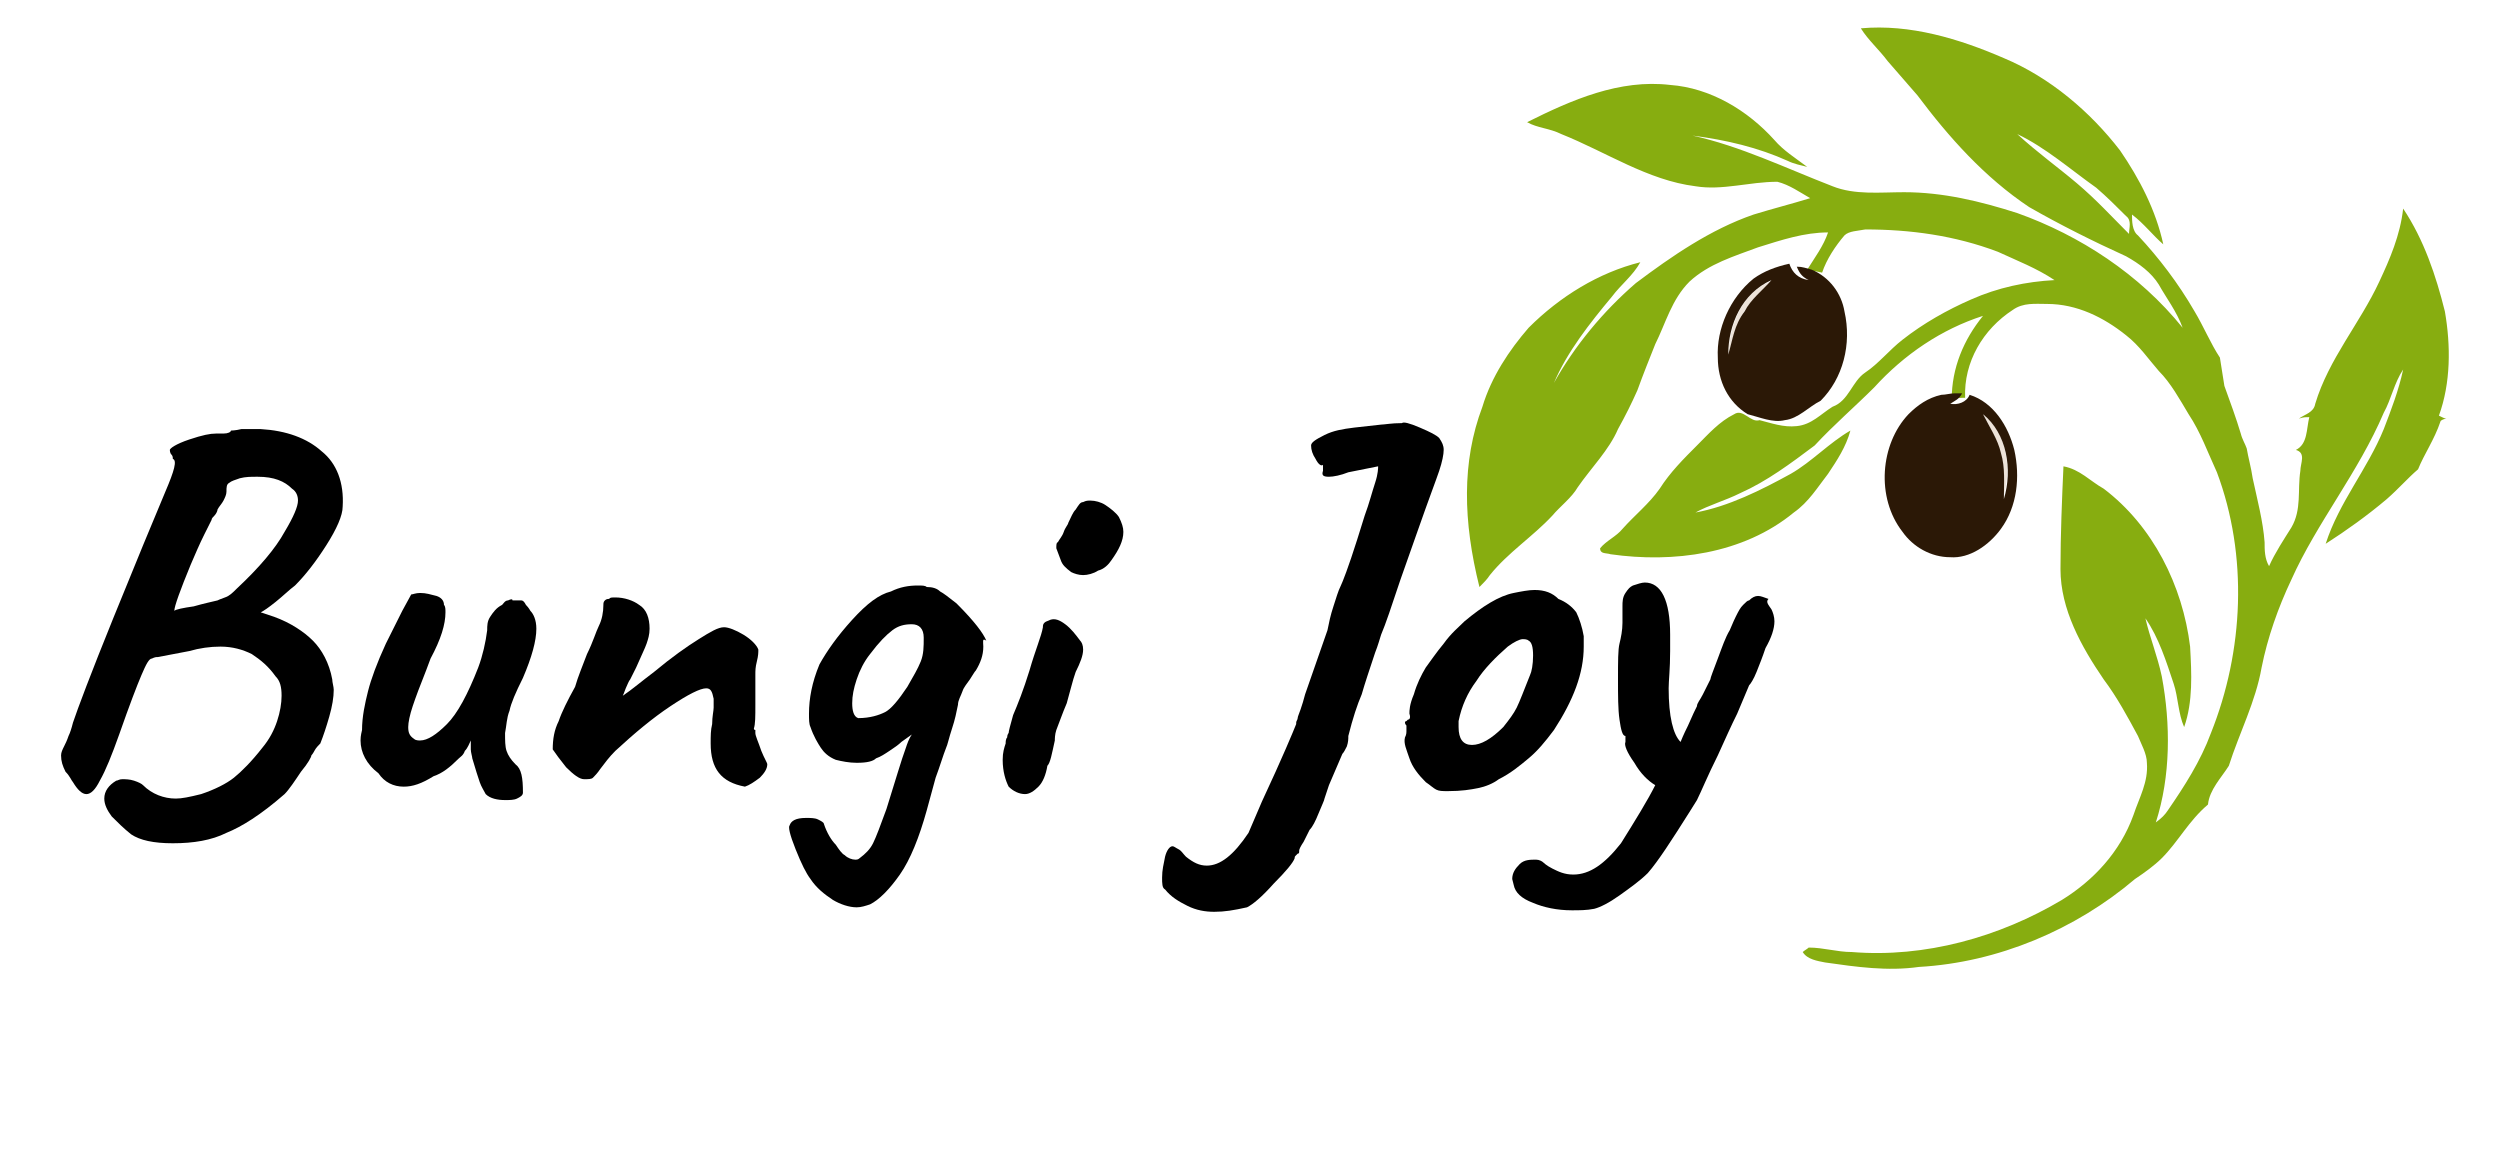
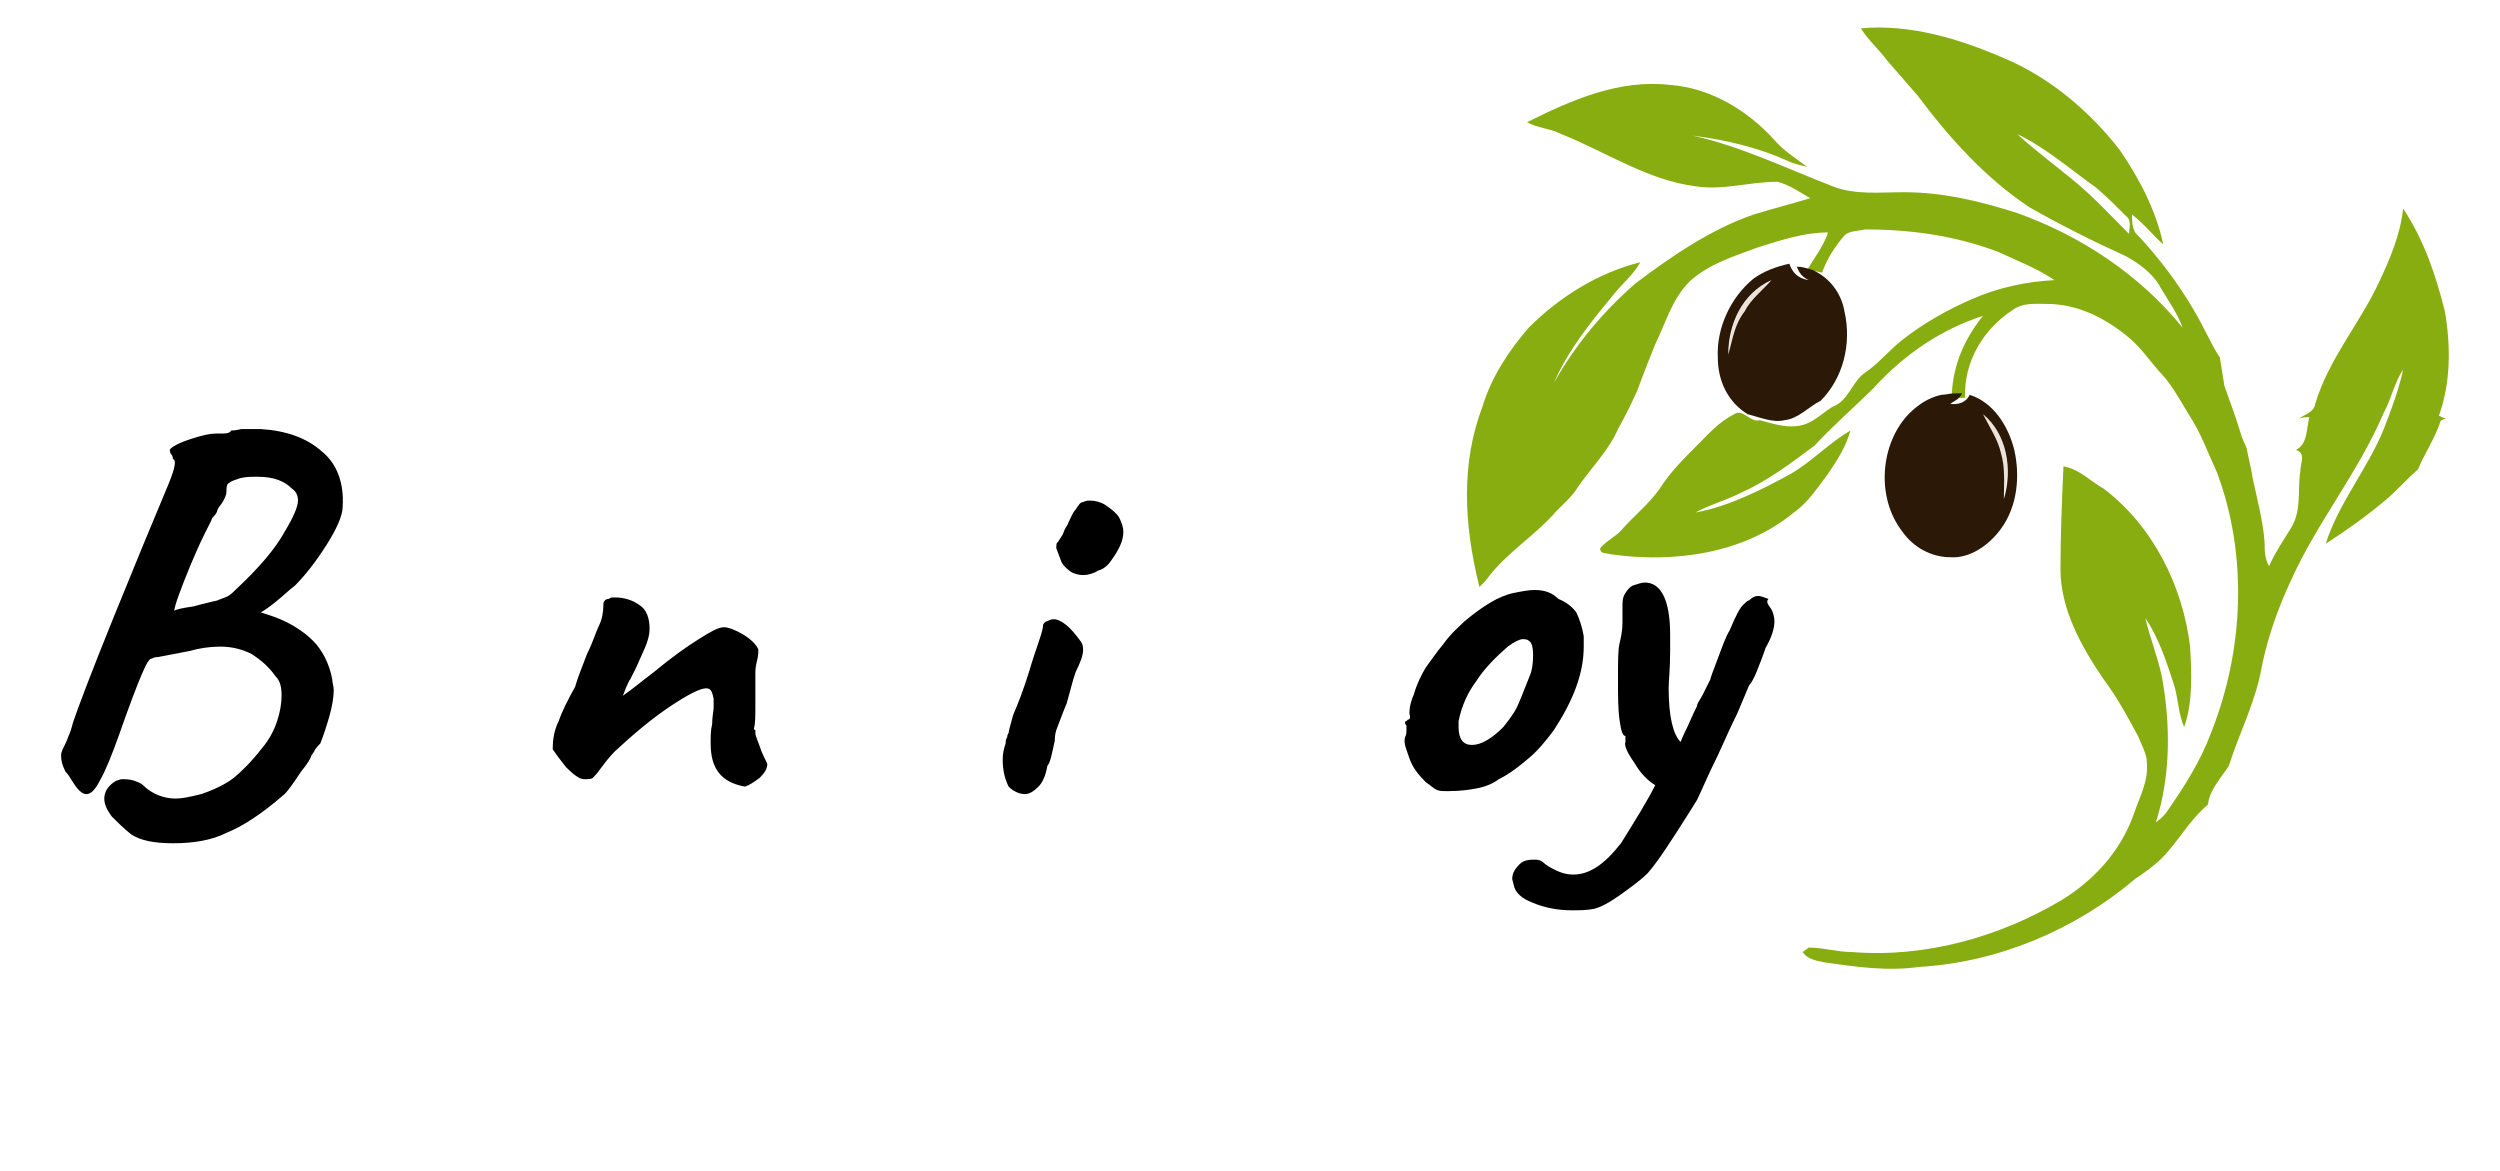
<svg xmlns="http://www.w3.org/2000/svg" id="Layer_1" x="0px" y="0px" viewBox="0 0 167.8 78.6" style="enable-background:new 0 0 167.8 78.6;" xml:space="preserve">
  <style type="text/css">	.st0{fill:#EDE3D9;}	.st1{fill:#87AD10;}	.st2{fill:#2B1806;}</style>
  <g>
    <g>
      <path class="st0" d="M116,23.8c0.1-2,0.9-4.1,2.8-4.9c-0.5,0.7-1.3,1.3-1.8,2.1C116.5,21.8,116.3,22.8,116,23.8z" />
      <path class="st0" d="M133.1,27.8c1.6,1.3,2,3.7,1.3,5.7c0-1,0.1-2.1-0.2-3.1C134,29.5,133.6,28.7,133.1,27.8z" />
    </g>
    <g>
      <g>
        <path class="st1" d="M149.3,25.9c0.4,1.1,0.8,2.2,1.1,3.2c0.1,0.4,0.3,0.7,0.4,1c0.1,0.6,0.3,1.3,0.4,2c0.3,1.4,0.7,2.9,0.8,4.3    c0,0.5,0,1.1,0.3,1.6c0.4-0.9,1-1.8,1.5-2.6c0.7-1.2,0.4-2.5,0.6-3.8c0-0.5,0.4-1.2-0.3-1.4c0.8-0.4,0.7-1.4,0.9-2.2    c-0.3,0-0.4,0-0.7,0.1c0.4-0.3,1-0.4,1.1-1c0.9-3,3-5.4,4.3-8.2c0.7-1.5,1.4-3.1,1.6-4.9c1.4,2.1,2.2,4.5,2.8,6.9    c0.4,2.3,0.4,4.8-0.4,7c0.2,0.1,0.4,0.2,0.5,0.2c-0.1,0-0.4,0.1-0.4,0.2c-0.4,1.2-1.1,2.2-1.5,3.2c-0.7,0.6-1.3,1.3-2.1,2    c-1.3,1.1-2.7,2.1-4.1,3c0.9-2.8,2.8-5,3.9-7.7c0.5-1.3,1-2.6,1.3-4c-0.6,0.9-0.8,2-1.3,2.9c-1.7,4-4.5,7.4-6.2,11.2    c-0.9,1.9-1.6,3.9-2,5.9c-0.4,2.3-1.5,4.4-2.2,6.6c-0.5,0.8-1.3,1.6-1.4,2.6c-1.3,1.1-2,2.5-3.1,3.6c-0.5,0.5-1.2,1-1.8,1.4    c-4,3.4-9.2,5.6-14.5,5.9c-2.1,0.3-4.2,0-6.3-0.3c-0.5-0.1-1.2-0.2-1.5-0.7c0.1-0.1,0.3-0.2,0.4-0.3c1,0,1.9,0.3,2.9,0.3    c4.9,0.4,9.9-1,14.1-3.5c2.1-1.3,3.9-3.2,4.8-5.7c0.4-1.2,1-2.2,0.9-3.5c0-0.6-0.4-1.3-0.6-1.8c-0.7-1.3-1.4-2.6-2.3-3.8    c-1.5-2.2-2.9-4.7-2.9-7.4c0-2.3,0.1-4.7,0.2-6.9c1.1,0.2,1.8,1,2.7,1.5c3.3,2.5,5.3,6.5,5.8,10.6c0.1,1.8,0.2,3.7-0.4,5.4    c-0.4-0.9-0.4-2-0.7-2.9c-0.5-1.5-1-3.1-1.9-4.4c0.3,1.3,0.8,2.5,1.1,3.9c0.6,3.2,0.6,6.7-0.4,9.8c0.4-0.3,0.6-0.5,0.8-0.8    c1.1-1.6,2.2-3.3,2.9-5.2c2.2-5.5,2.5-11.9,0.4-17.5c-0.6-1.3-1.1-2.7-1.9-3.9c-0.6-1-1.2-2.1-2-2.9c-0.7-0.8-1.3-1.7-2.2-2.4    c-1.5-1.2-3.3-2.1-5.3-2.1c-0.8,0-1.6-0.1-2.3,0.4c-2,1.3-3.3,3.5-3.2,5.9c-0.3,0-0.6,0-0.9,0.1c0-2.1,0.8-4,2.1-5.6    c-2.8,0.9-5.3,2.6-7.3,4.8c-1.3,1.3-2.7,2.5-4,3.9c-1.6,1.2-3.2,2.4-5,3.2c-1,0.5-2.1,0.8-3,1.3c2.2-0.4,4.4-1.5,6.4-2.6    c1.4-0.8,2.6-2.1,4-2.9c-0.3,1.1-0.9,2-1.5,2.9c-0.7,0.9-1.3,1.9-2.3,2.6c-3.4,2.8-8.1,3.4-12.3,2.8c-0.3-0.1-0.7,0-0.7-0.4    c0.4-0.5,1.1-0.8,1.5-1.3c0.8-0.9,1.8-1.7,2.5-2.7c0.7-1.1,1.6-2,2.5-2.9c0.8-0.8,1.5-1.6,2.5-2.1c0.6-0.4,1.1,0.6,1.7,0.4    c0.8,0.2,1.6,0.5,2.5,0.4c1-0.1,1.6-0.8,2.4-1.3c1.1-0.4,1.3-1.7,2.2-2.3c0.9-0.6,1.6-1.5,2.5-2.2c1.4-1.1,3-2,4.6-2.7    c1.8-0.8,3.7-1.2,5.6-1.3c-1.2-0.8-2.5-1.3-3.8-1.9c-2.9-1.1-5.9-1.5-8.9-1.5c-0.5,0.1-1.1,0.1-1.4,0.4c-0.6,0.7-1.2,1.6-1.5,2.5    c-0.4-0.1-0.6-0.1-1-0.2c0.5-0.8,1.1-1.6,1.4-2.5c-1.6,0-3.1,0.5-4.7,1c-1.6,0.6-3.3,1.1-4.6,2.3c-1.2,1.2-1.6,2.8-2.3,4.2    c-0.4,1-0.8,2-1.2,3.1c-0.4,0.9-0.8,1.7-1.3,2.6c-0.6,1.4-1.8,2.6-2.7,3.9c-0.4,0.7-1.2,1.3-1.7,1.9c-1.3,1.4-3,2.5-4.2,4    c-0.2,0.3-0.4,0.5-0.7,0.8c-1.1-4.4-1.2-8.4,0.2-12.1c0.6-2,1.8-3.8,3.1-5.3c2.1-2.1,4.7-3.7,7.5-4.4c-0.5,0.9-1.3,1.5-1.9,2.3    c-1.5,1.8-3,3.7-3.9,5.8c1.4-2.5,3.3-4.8,5.5-6.7c2.4-1.8,5-3.6,7.9-4.6c1.3-0.4,2.5-0.7,3.8-1.1c-0.7-0.4-1.4-0.9-2.2-1.1    c-1.9,0-3.7,0.6-5.5,0.3c-3.2-0.4-6-2.3-9-3.5c-0.8-0.4-1.6-0.4-2.3-0.8c3-1.5,6.2-2.9,9.6-2.5c2.7,0.2,5.2,1.7,7,3.7    c0.6,0.7,1.4,1.2,2.2,1.8c-0.4-0.1-0.9-0.2-1.3-0.4c-2-0.9-4.1-1.4-6.4-1.7c3.2,0.7,6.3,2.2,9.4,3.4c1.5,0.6,3.2,0.4,4.8,0.4    c2.6,0,5.1,0.6,7.6,1.4c4.2,1.5,8.2,4.1,11.1,7.7c-0.4-1.1-1.1-2-1.6-2.9c-0.5-0.8-1.3-1.4-2.2-1.9c-2.2-1-4.4-2.1-6.5-3.3    c-3-2-5.4-4.7-7.5-7.5c-0.7-0.8-1.3-1.5-2-2.3c-0.6-0.8-1.3-1.4-1.8-2.2c3.3-0.3,6.6,0.7,9.6,2c3.1,1.3,5.8,3.6,7.8,6.2    c1.3,1.9,2.4,4,2.9,6.3c-0.7-0.6-1.3-1.4-2.1-2c0,0.4,0,1.1,0.4,1.4c1.4,1.5,2.7,3.2,3.8,5.1c0.6,1,1.1,2.2,1.7,3.1 M135.4,9    c1.3,1.2,2.7,2.2,4,3.3s2.3,2.2,3.5,3.4c0-0.4,0.2-0.9-0.2-1.2c-0.6-0.6-1.3-1.3-2-1.9C139,11.4,137.3,9.9,135.4,9z" />
      </g>
    </g>
    <g>
      <g>
        <path class="st2" d="M117.7,18.7c0.7-0.5,1.5-0.8,2.4-1c0.2,0.6,0.6,1,1.3,1.1c-0.4-0.2-0.6-0.4-0.8-0.9c0.4,0,0.6,0.1,1,0.2    c1.2,0.5,2,1.6,2.2,2.8c0.5,2.2-0.1,4.5-1.6,6c-0.8,0.4-1.5,1.2-2.4,1.3c-0.8,0.2-1.7-0.2-2.5-0.4c-1.3-0.8-2-2.2-2-3.8    C115.2,22.1,116.1,20,117.7,18.7z M116,23.8c0.3-1,0.4-2,1.1-2.9c0.4-0.8,1.2-1.4,1.8-2.1C116.9,19.7,116,21.8,116,23.8z" />
      </g>
      <g>
        <path class="st2" d="M128.1,27.8c0.6-0.6,1.3-1.1,2.2-1.3c0.3,0,0.6-0.1,0.9-0.1c0.1,0,0.4,0,0.5,0c-0.2,0.4-0.5,0.5-0.8,0.7    c0.5,0.1,1.1-0.1,1.3-0.6c1.6,0.5,2.6,2.1,3,3.7c0.4,1.8,0.2,3.8-0.9,5.3c-0.8,1.1-2.1,2-3.4,1.9c-1.3,0-2.5-0.7-3.2-1.7    C125.9,33.4,126.2,29.8,128.1,27.8z M133.1,27.8c0.4,0.8,1,1.7,1.2,2.6c0.3,1,0.2,2,0.2,3.1C135.1,31.5,134.7,29.1,133.1,27.8z" />
      </g>
    </g>
  </g>
  <g>
    <path d="M7.5,54.8c-0.3-0.4-0.5-0.8-0.5-1.2c0-0.5,0.3-0.9,0.8-1.2c0.1,0,0.2-0.1,0.4-0.1c0.2,0,0.5,0,0.8,0.1  c0.3,0.1,0.5,0.2,0.6,0.3c0.6,0.6,1.4,0.9,2.2,0.9c0.4,0,0.9-0.1,1.7-0.3c0.9-0.3,1.7-0.7,2.2-1.1c0.5-0.4,1.2-1.1,1.9-2  c0.5-0.6,0.8-1.2,1-1.8c0.2-0.6,0.3-1.2,0.3-1.7c0-0.6-0.1-1-0.4-1.3c-0.5-0.7-1-1.1-1.6-1.5c-0.6-0.3-1.3-0.5-2.1-0.5  c-0.7,0-1.4,0.1-2.1,0.3l-2.1,0.4c-0.1,0-0.2,0-0.4,0.1c-0.2,0-0.4,0.4-0.7,1.1c-0.3,0.7-0.8,2-1.5,4c-0.5,1.4-0.9,2.4-1.3,3.1  c-0.3,0.6-0.6,0.9-0.9,0.9c-0.3,0-0.6-0.3-0.9-0.8c-0.1-0.1-0.2-0.4-0.5-0.7c-0.2-0.4-0.3-0.7-0.3-1.1c0-0.2,0.1-0.4,0.2-0.6  c0.1-0.2,0.2-0.4,0.3-0.7c0.1-0.2,0.2-0.5,0.3-0.9c0.3-0.9,1.2-3.3,2.7-7c1.5-3.7,2.7-6.6,3.5-8.5c0.6-1.4,0.8-2.1,0.5-2.2  c0-0.1,0-0.2-0.1-0.3c-0.1-0.1-0.1-0.3-0.1-0.3c0-0.1,0.4-0.4,1.3-0.7c0.9-0.3,1.4-0.4,1.8-0.4H15c0.3,0,0.5-0.1,0.5-0.2  c0,0,0.3,0,0.7-0.1c0.4,0,0.8,0,1.3,0c1.7,0.1,3.1,0.6,4.1,1.5c1,0.8,1.5,2.1,1.4,3.7c0,0.6-0.4,1.5-1.1,2.6s-1.4,2-2.1,2.7  c-0.4,0.3-0.8,0.7-1.3,1.1c-0.5,0.4-0.8,0.6-1,0.7l0.9,0.3c1.1,0.4,2,1,2.6,1.6s1.1,1.5,1.3,2.6c0,0.2,0.1,0.5,0.1,0.7  c0,0.5-0.1,1.1-0.3,1.8c-0.2,0.7-0.4,1.3-0.6,1.8c-0.1,0.1-0.3,0.3-0.4,0.5c-0.1,0.2-0.2,0.3-0.2,0.3c0,0.1-0.2,0.5-0.7,1.1  c-0.4,0.6-0.8,1.2-1.1,1.5c-1.6,1.4-2.9,2.2-3.9,2.6c-1,0.5-2.2,0.7-3.6,0.7c-1.3,0-2.2-0.2-2.8-0.6C8.3,55.6,7.9,55.2,7.5,54.8z   M13,40.7c0.7-0.2,1.2-0.3,1.6-0.4c0,0,0.2-0.1,0.5-0.2c0.3-0.1,0.5-0.3,0.8-0.6c1.5-1.4,2.6-2.7,3.2-3.8c0.6-1,0.9-1.7,0.9-2.1  c0-0.3-0.1-0.6-0.4-0.8c-0.5-0.5-1.2-0.8-2.3-0.8c-0.5,0-0.8,0-1.2,0.1c-0.3,0.1-0.6,0.2-0.7,0.3c-0.2,0.1-0.2,0.3-0.2,0.6  c0,0.2-0.1,0.4-0.2,0.6c-0.1,0.2-0.3,0.4-0.4,0.6c0,0.1-0.1,0.3-0.2,0.4c-0.1,0.1-0.2,0.2-0.2,0.3c0,0-0.2,0.4-0.5,1  c-0.3,0.6-0.6,1.3-0.9,2c-0.7,1.7-1.1,2.8-1.1,3.1C11.8,40.9,12.3,40.8,13,40.7z" />
-     <path d="M32.2,52.5c-0.1-0.3-0.3-0.9-0.5-1.6c0-0.1-0.1-0.4-0.1-0.6c0-0.3,0-0.5,0-0.6c-0.1,0.2-0.2,0.5-0.4,0.7  c-0.1,0.3-0.3,0.4-0.4,0.5c-0.6,0.6-1.1,1-1.7,1.2c-0.8,0.5-1.4,0.7-2,0.7c-0.7,0-1.3-0.3-1.7-0.9c-0.8-0.6-1.2-1.4-1.2-2.2  c0-0.1,0-0.3,0.1-0.7c0-0.9,0.2-1.8,0.4-2.6c0.2-0.8,0.6-1.9,1.2-3.2L27,41l0.6-1.1c0.1,0,0.3-0.1,0.6-0.1c0.4,0,0.7,0.1,1.1,0.2  c0.3,0.1,0.5,0.3,0.5,0.6c0.1,0.1,0.1,0.3,0.1,0.5c0,0.8-0.3,1.8-1,3.1L28.6,45c-0.4,1-0.7,1.8-0.9,2.4c-0.2,0.6-0.3,1.1-0.3,1.4  c0,0.4,0.1,0.6,0.4,0.8c0.1,0.1,0.3,0.1,0.4,0.1c0.5,0,1.1-0.4,1.8-1.1c0.7-0.7,1.4-2,2.1-3.8c0.3-0.8,0.5-1.7,0.6-2.5  c0-0.3,0-0.6,0.2-0.9c0.2-0.3,0.4-0.6,0.8-0.8c0.1-0.1,0.2-0.3,0.4-0.3c0.2-0.1,0.3-0.1,0.3,0l0.6,0c0.1,0,0.2,0.1,0.3,0.3  c0.2,0.2,0.3,0.4,0.3,0.4c0.2,0.2,0.4,0.6,0.4,1.2c0,0.8-0.3,1.9-0.9,3.3c-0.5,1-0.8,1.7-0.9,2.2c-0.2,0.5-0.2,1-0.3,1.5  c0,0.5,0,0.9,0.1,1.2c0.1,0.3,0.3,0.6,0.6,0.9c0.4,0.3,0.5,0.9,0.5,1.9c0,0.2-0.2,0.3-0.4,0.4s-0.5,0.1-0.8,0.1  c-0.5,0-1-0.1-1.3-0.4C32.5,53.1,32.3,52.8,32.2,52.5z" />
    <path d="M47.7,49.9c0-0.5,0-0.9,0.1-1.3c0-0.5,0.1-0.9,0.1-1.1v-0.2v-0.4c-0.1-0.5-0.2-0.7-0.5-0.7c-0.4,0-1.2,0.4-2.4,1.2  s-2.4,1.8-3.7,3c-0.4,0.4-0.7,0.8-1,1.2c-0.2,0.3-0.4,0.5-0.5,0.6c-0.1,0.1-0.3,0.1-0.6,0.1c-0.3,0-0.7-0.3-1.2-0.8  c-0.4-0.5-0.7-0.9-0.9-1.2c0-0.7,0.1-1.3,0.4-1.9c0.2-0.6,0.6-1.4,1.1-2.3c0.2-0.7,0.5-1.4,0.8-2.2c0.4-0.8,0.6-1.5,0.8-1.9  c0.2-0.4,0.3-0.9,0.3-1.4c0,0,0,0,0,0c0-0.1,0-0.2,0.1-0.3s0.2-0.1,0.3-0.1c0-0.1,0.2-0.1,0.4-0.1c0.6,0,1.2,0.2,1.6,0.5  c0.5,0.3,0.7,0.9,0.7,1.6c0,0.4-0.1,0.7-0.2,1s-0.4,0.9-0.7,1.6l-0.4,0.8c-0.1,0.1-0.2,0.4-0.3,0.6c-0.1,0.3-0.2,0.5-0.2,0.5  c0.6-0.4,1.3-1,2.1-1.6c1.2-1,2.2-1.7,3-2.2c0.8-0.5,1.3-0.8,1.7-0.8c0.3,0,0.8,0.2,1.3,0.5s0.9,0.7,1,1c0,0.2,0,0.4-0.1,0.8  s-0.1,0.6-0.1,0.9l0,1.1c0,0.2,0,0.5,0,0.9c0,0.8,0,1.3-0.1,1.6c0,0,0,0.1,0.1,0.1c0,0,0,0.1,0,0.1l0,0.1c0,0.2,0.2,0.6,0.4,1.2  c0.2,0.5,0.4,0.8,0.4,0.9c0,0.3-0.2,0.6-0.5,0.9c-0.4,0.3-0.7,0.5-1,0.6C48.4,52.5,47.7,51.6,47.7,49.9z" />
-     <path d="M66,43.4c0,0.6-0.2,1.1-0.5,1.6c-0.1,0.1-0.2,0.3-0.4,0.6c-0.2,0.3-0.4,0.5-0.5,0.8c-0.1,0.3-0.3,0.6-0.3,0.9  c-0.1,0.5-0.2,1-0.4,1.6s-0.3,1.1-0.4,1.3c-0.2,0.5-0.4,1.2-0.7,2l-0.6,2.2c-0.5,1.8-1.1,3.3-1.8,4.3c-0.7,1-1.4,1.7-2,2  c-0.3,0.1-0.6,0.2-0.9,0.2c-0.5,0-1.1-0.2-1.6-0.5c-0.6-0.4-1.1-0.8-1.5-1.4c-0.3-0.4-0.6-1-1-2c-0.4-1-0.5-1.5-0.4-1.6  c0.1-0.3,0.4-0.5,1.1-0.5c0.3,0,0.6,0,0.8,0.1c0.2,0.1,0.4,0.2,0.4,0.3c0.2,0.6,0.5,1.1,0.8,1.4c0.2,0.3,0.4,0.6,0.6,0.7  c0.2,0.2,0.5,0.3,0.7,0.3c0.1,0,0.2,0,0.3-0.1c0.4-0.3,0.7-0.6,0.9-1c0.2-0.4,0.5-1.2,0.9-2.3c0.6-1.9,1-3.3,1.3-4.1  c0.1-0.3,0.2-0.6,0.4-0.9l-0.7,0.5c-0.2,0.2-0.5,0.4-0.8,0.6c-0.3,0.2-0.6,0.4-0.9,0.5c-0.2,0.2-0.6,0.3-1.3,0.3  c-0.5,0-1-0.1-1.4-0.2c-0.5-0.2-0.8-0.5-1-0.8c-0.2-0.3-0.5-0.8-0.7-1.4c-0.1-0.2-0.1-0.5-0.1-0.9c0-1,0.2-2.1,0.7-3.3  c0.5-0.9,1.2-1.9,2.2-3c1-1.1,1.8-1.7,2.6-1.9c0.6-0.3,1.2-0.4,1.8-0.4c0.3,0,0.5,0,0.6,0.1c0.4,0,0.7,0.1,0.9,0.3  c0.2,0.1,0.6,0.4,1.1,0.8c1.2,1.2,1.8,2,2,2.5C65.9,42.8,66,43.1,66,43.4z M61.8,44.4c0.2-0.5,0.2-1,0.2-1.6c0-0.6-0.3-0.9-0.8-0.9  c-0.5,0-0.9,0.1-1.3,0.4c-0.4,0.3-0.9,0.8-1.5,1.6c-0.4,0.5-0.7,1.1-0.9,1.7c-0.2,0.6-0.3,1.1-0.3,1.6c0,0.5,0.1,0.9,0.4,1  c0.8,0,1.4-0.2,1.8-0.4s0.9-0.8,1.5-1.7C61.3,45.4,61.6,44.9,61.8,44.4z" />
    <path d="M67.3,51c0-0.5,0.1-0.8,0.2-1.1c0-0.1,0-0.3,0.1-0.4c0-0.2,0.1-0.3,0.1-0.3c0-0.1,0.1-0.5,0.3-1.2c0.3-0.7,0.7-1.7,1.1-3  c0.4-1.4,0.8-2.3,0.9-2.9c0-0.1,0-0.2,0.1-0.3c0.1-0.1,0.2-0.1,0.4-0.2c0.3-0.1,0.6,0,1,0.3s0.7,0.7,1,1.1c0.1,0.1,0.2,0.3,0.2,0.6  c0,0.4-0.2,0.9-0.5,1.5c-0.1,0.3-0.2,0.6-0.3,1c-0.1,0.4-0.2,0.7-0.3,1.1c-0.3,0.7-0.5,1.3-0.7,1.8c-0.1,0.3-0.1,0.6-0.1,0.7  c-0.2,0.9-0.3,1.5-0.5,1.7c-0.1,0.6-0.3,1.1-0.6,1.4c-0.3,0.3-0.6,0.5-0.9,0.5c-0.4,0-0.8-0.2-1.1-0.5C67.5,52.4,67.3,51.8,67.3,51  z M71.2,37.6c-0.1-0.3-0.2-0.5-0.3-0.8c0-0.2,0-0.4,0.1-0.4c0.1-0.2,0.3-0.4,0.4-0.7c0.1-0.3,0.3-0.5,0.3-0.6  c0.2-0.4,0.3-0.7,0.5-0.9c0.2-0.3,0.3-0.5,0.5-0.5c0.2-0.1,0.3-0.1,0.5-0.1c0.3,0,0.7,0.1,1,0.3s0.7,0.5,0.9,0.8  c0.2,0.4,0.3,0.7,0.3,1c0,0.6-0.3,1.2-0.8,1.9c-0.2,0.3-0.5,0.6-0.9,0.7c-0.3,0.2-0.7,0.3-1,0.3c-0.3,0-0.6-0.1-0.8-0.2  C71.5,38.1,71.3,37.9,71.2,37.6z" />
-     <path d="M81.5,61.2c-0.6,0-1.2-0.1-1.8-0.4c-0.6-0.3-1.1-0.6-1.5-1.1C78,59.6,78,59.3,78,58.9c0-0.5,0.1-0.9,0.2-1.4  c0.1-0.4,0.3-0.7,0.5-0.7c0.1,0,0.2,0.1,0.4,0.2c0.2,0.1,0.3,0.3,0.5,0.5c0.5,0.4,0.9,0.6,1.4,0.6c0.9,0,1.8-0.7,2.8-2.2l0.9-2.1  c1.4-3,2.1-4.7,2.3-5.2c0,0,0-0.1,0-0.1c0-0.1,0.1-0.2,0.1-0.3c0-0.1,0.1-0.3,0.2-0.6c0.1-0.3,0.2-0.6,0.3-1l1.5-4.3  c0.1-0.5,0.2-1,0.4-1.6s0.3-1,0.5-1.4c0.1-0.2,0.5-1.2,1.1-3.1l0.5-1.6c0.3-0.8,0.5-1.6,0.7-2.2c0.2-0.6,0.2-1,0.2-1.1l-2,0.4  c-0.5,0.2-1,0.3-1.3,0.3c-0.4,0-0.5-0.1-0.4-0.4v-0.4c-0.1,0.1-0.3,0-0.5-0.4c-0.2-0.3-0.3-0.6-0.3-0.9c0-0.2,0.3-0.4,0.9-0.7  c0.6-0.3,1.2-0.4,2-0.5l1.8-0.2c0.2,0,0.7-0.1,1.4-0.1c0.1-0.1,0.5,0,1.2,0.3c0.7,0.3,1.1,0.5,1.3,0.7c0.2,0.3,0.3,0.5,0.3,0.8  c0,0.3-0.1,0.8-0.3,1.4s-0.7,1.9-1.4,3.9l-1.2,3.4c-0.6,1.8-1,3-1.3,3.7c-0.1,0.3-0.2,0.7-0.4,1.2c-0.4,1.2-0.7,2.1-0.9,2.8  c-0.3,0.7-0.6,1.6-0.9,2.8c0,0.2,0,0.4-0.1,0.7c-0.1,0.2-0.2,0.4-0.3,0.5l-0.9,2.1l-0.3,0.9c0,0.1-0.2,0.5-0.4,1  c-0.2,0.5-0.4,0.9-0.6,1.1c-0.1,0.2-0.2,0.4-0.4,0.8c-0.2,0.3-0.3,0.5-0.3,0.6c0,0,0,0.1,0,0.1c0,0.1-0.1,0.1-0.1,0.1  c0,0-0.1,0.1-0.1,0.1c-0.1,0.1-0.1,0.1-0.1,0.2c-0.1,0.3-0.6,0.9-1.4,1.7c-0.8,0.9-1.4,1.4-1.8,1.6C82.8,61.1,82.2,61.2,81.5,61.2z  " />
    <path d="M96.4,53c-0.2-0.1-0.4-0.3-0.7-0.5c-0.5-0.5-0.9-1-1.1-1.6s-0.4-1-0.3-1.4c0.1-0.2,0.1-0.3,0.1-0.5s0-0.3,0-0.3  c-0.1-0.1-0.1-0.2-0.1-0.2s0-0.1,0.1-0.1c0,0,0.1-0.1,0.1-0.1c0.1,0,0.2-0.1,0.1-0.4c0-0.2,0-0.6,0.3-1.3c0.2-0.7,0.5-1.3,0.8-1.8  c0.3-0.4,0.7-1,1.2-1.6c0.5-0.7,1-1.1,1.4-1.5c1.2-1,2.3-1.7,3.3-1.9c0.5-0.1,1-0.2,1.4-0.2c0.7,0,1.2,0.2,1.6,0.6  c0.5,0.2,0.9,0.5,1.2,0.9c0.2,0.4,0.4,1,0.5,1.6c0,0.1,0,0.4,0,0.7c0,1.8-0.7,3.6-2,5.6c-0.6,0.8-1.1,1.4-1.7,1.9s-1.2,1-2,1.4  c-0.4,0.3-0.9,0.5-1.4,0.6c-0.5,0.1-1.1,0.2-2,0.2C96.8,53.1,96.6,53.1,96.4,53z M101.8,47.5c0.2-0.4,0.5-1.2,0.9-2.2  c0.1-0.2,0.2-0.7,0.2-1.3c0-0.6-0.1-0.9-0.3-1c-0.1-0.1-0.3-0.1-0.4-0.1c-0.2,0-0.6,0.2-1,0.5c-0.8,0.7-1.6,1.5-2.1,2.3  c-0.6,0.8-1,1.7-1.2,2.7c0,0.1,0,0.2,0,0.4c0,0.8,0.3,1.2,0.9,1.2c0.6,0,1.3-0.4,2.1-1.2C101.3,48.3,101.6,47.9,101.8,47.5z" />
    <path d="M118.9,40.9c0.1,0.2,0.2,0.5,0.2,0.8c0,0.5-0.2,1.1-0.6,1.8c-0.2,0.6-0.4,1.1-0.6,1.6s-0.4,0.8-0.5,0.9l-0.8,1.9  c-0.4,0.8-0.8,1.7-1.3,2.8c-0.7,1.4-1.1,2.4-1.4,3l-0.5,0.8c-1.2,1.9-2.1,3.3-2.8,4.1c-0.5,0.5-1.2,1-1.9,1.5  c-0.7,0.5-1.3,0.8-1.7,0.9c-0.5,0.1-1,0.1-1.5,0.1c-1,0-1.9-0.2-2.6-0.5c-0.8-0.3-1.2-0.7-1.3-1.2l-0.1-0.4c0-0.4,0.2-0.7,0.5-1  s0.7-0.3,1.1-0.3c0.2,0,0.4,0.1,0.5,0.2c0,0,0.2,0.2,0.6,0.4s0.8,0.4,1.4,0.4c1.1,0,2.1-0.7,3.2-2.1c1-1.6,1.8-2.9,2.3-3.9  c-0.5-0.3-1-0.8-1.4-1.5c-0.5-0.7-0.7-1.2-0.6-1.4v-0.4c-0.2,0-0.3-0.4-0.4-1.1c-0.1-0.7-0.1-1.6-0.1-2.7c0-1.2,0-2,0.1-2.4  c0.1-0.4,0.2-0.9,0.2-1.4c0-0.6,0-0.9,0-1.1c0-0.3,0-0.6,0.2-0.9c0.2-0.3,0.3-0.4,0.5-0.5c0.3-0.1,0.6-0.2,0.8-0.2  c1.1,0,1.7,1.2,1.7,3.5c0,0.5,0,0.8,0,1.1c0,1.2-0.1,2-0.1,2.5c0,1.9,0.3,3.1,0.8,3.6c0.2-0.5,0.4-0.9,0.5-1.1  c0.3-0.7,0.5-1.1,0.6-1.3c0-0.2,0.2-0.4,0.4-0.8l0.5-1c0-0.1,0.2-0.6,0.5-1.4c0.3-0.8,0.5-1.4,0.8-1.9c0.1-0.2,0.2-0.5,0.4-0.9  c0.2-0.4,0.3-0.6,0.5-0.8s0.3-0.3,0.4-0.3c0.2-0.2,0.4-0.3,0.6-0.3s0.4,0.1,0.7,0.2C118.5,40.4,118.7,40.6,118.9,40.9z" />
  </g>
</svg>